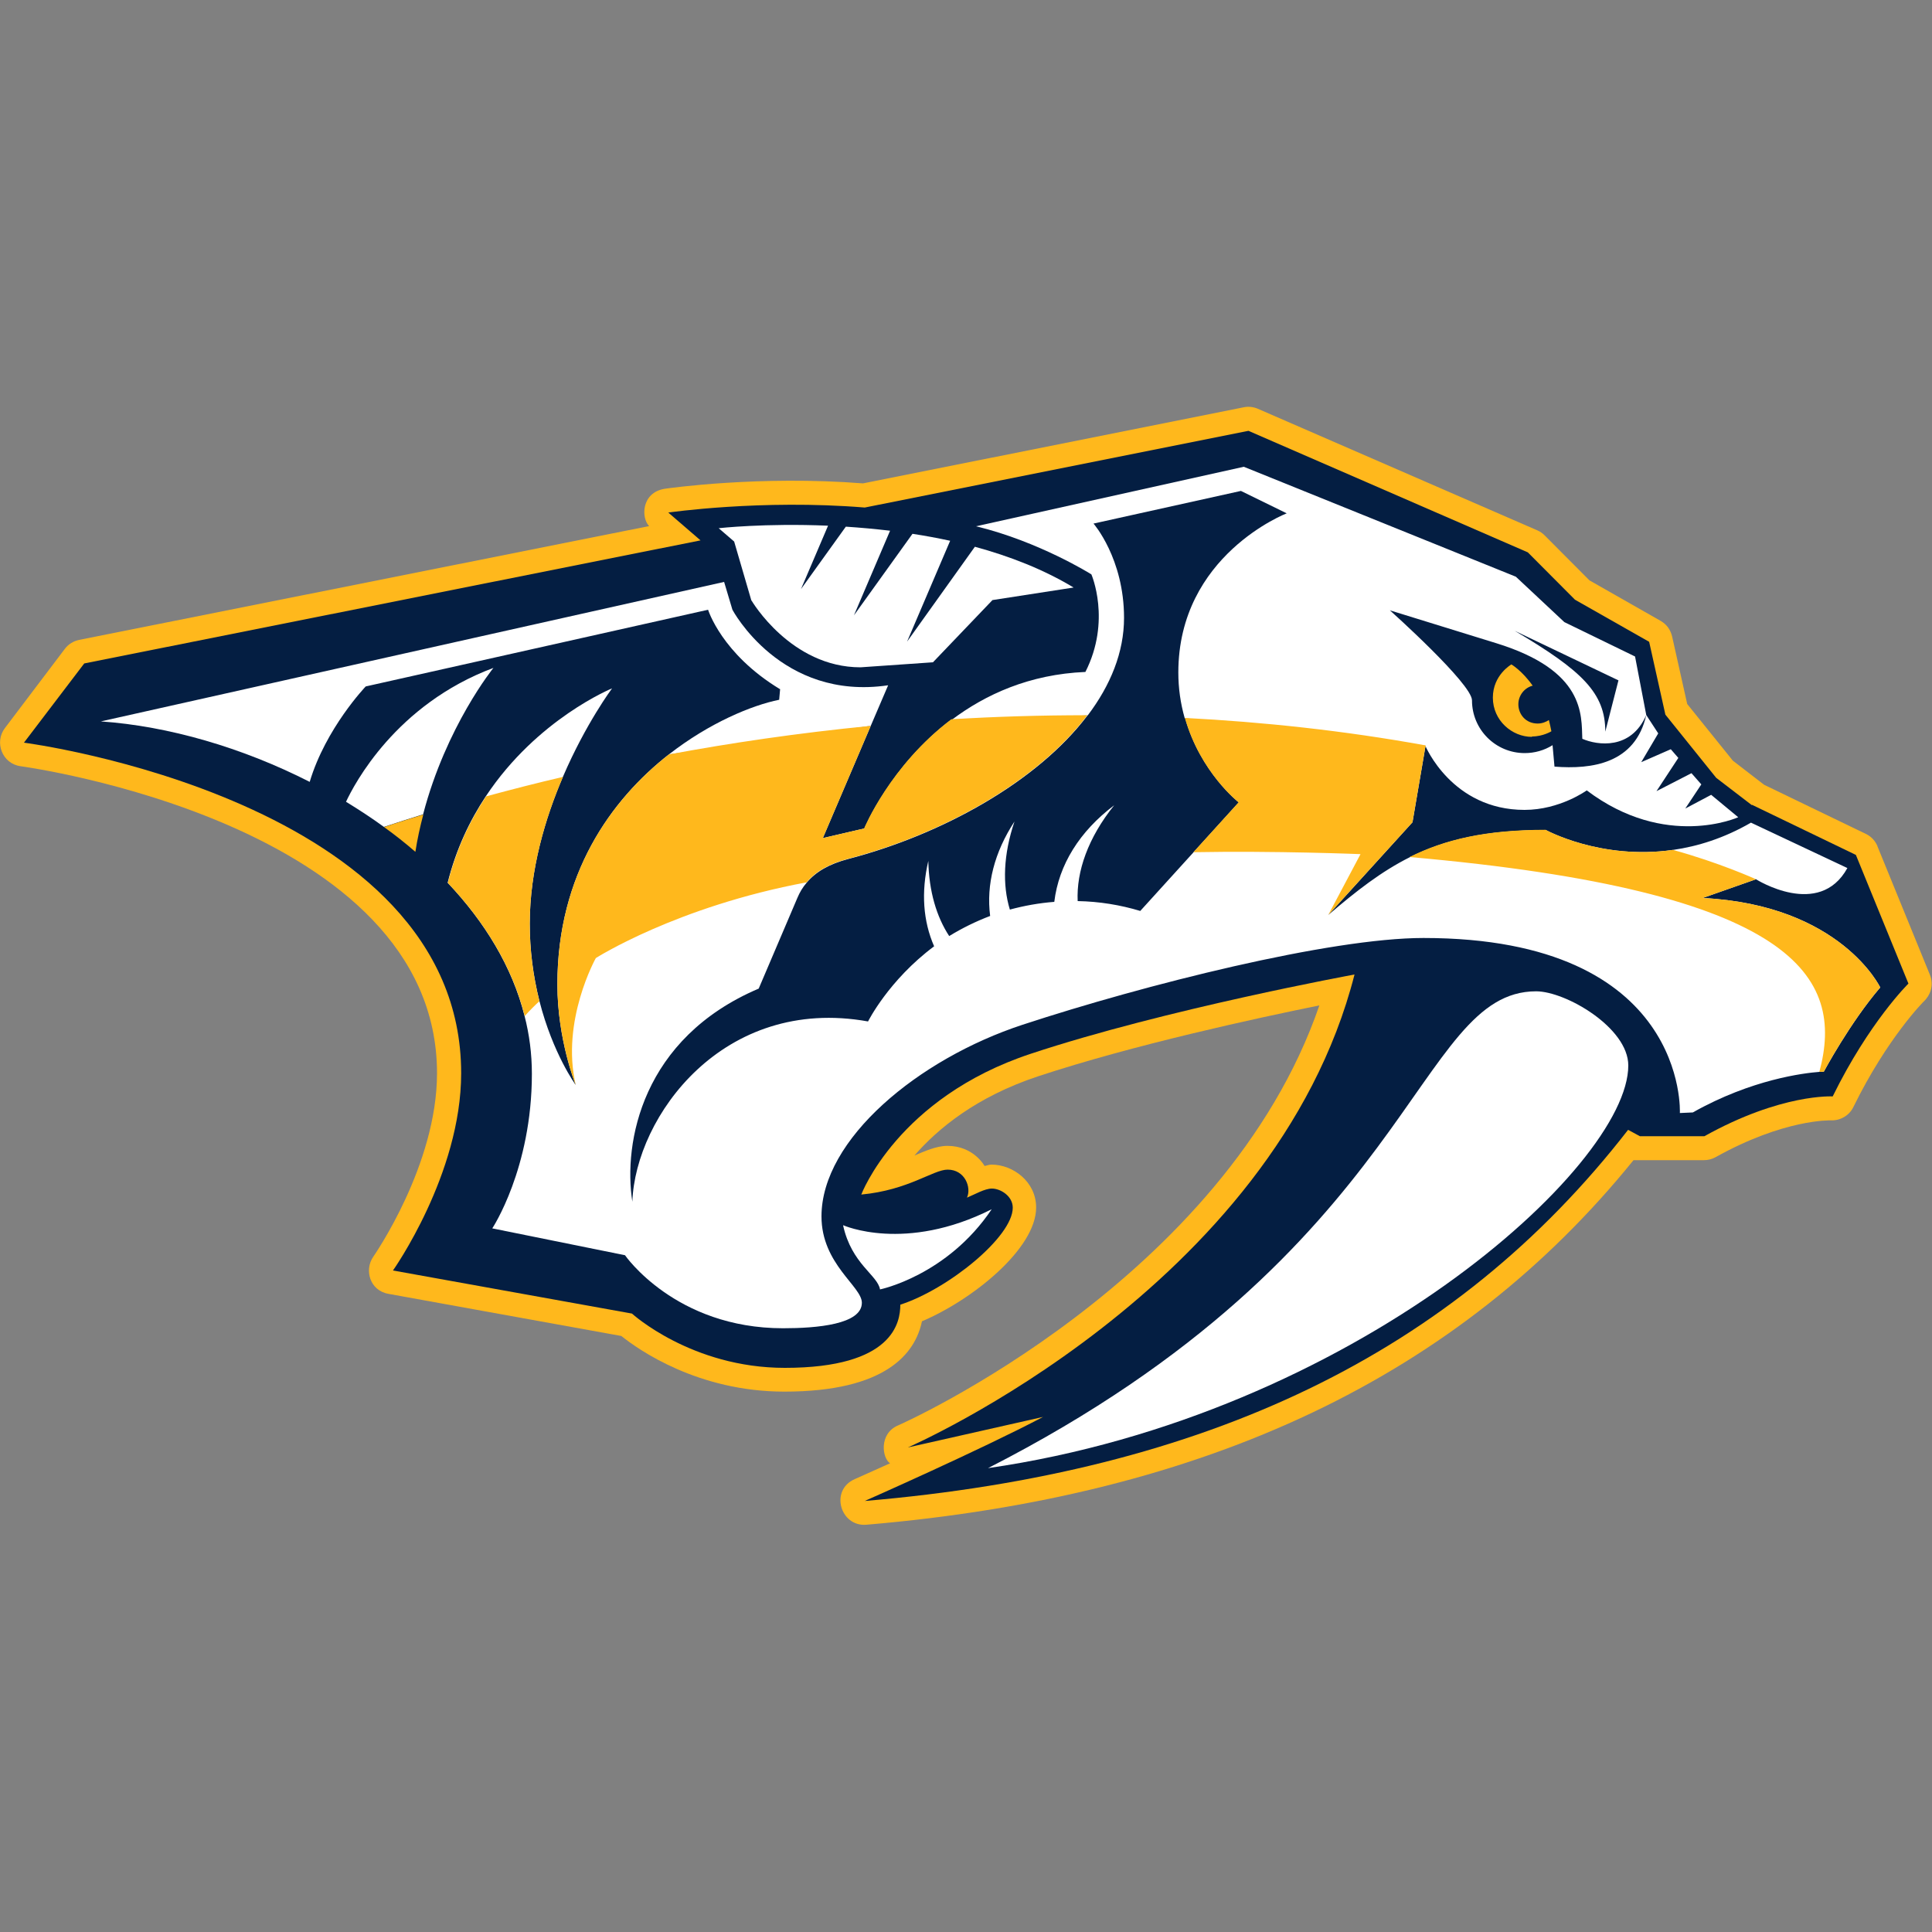
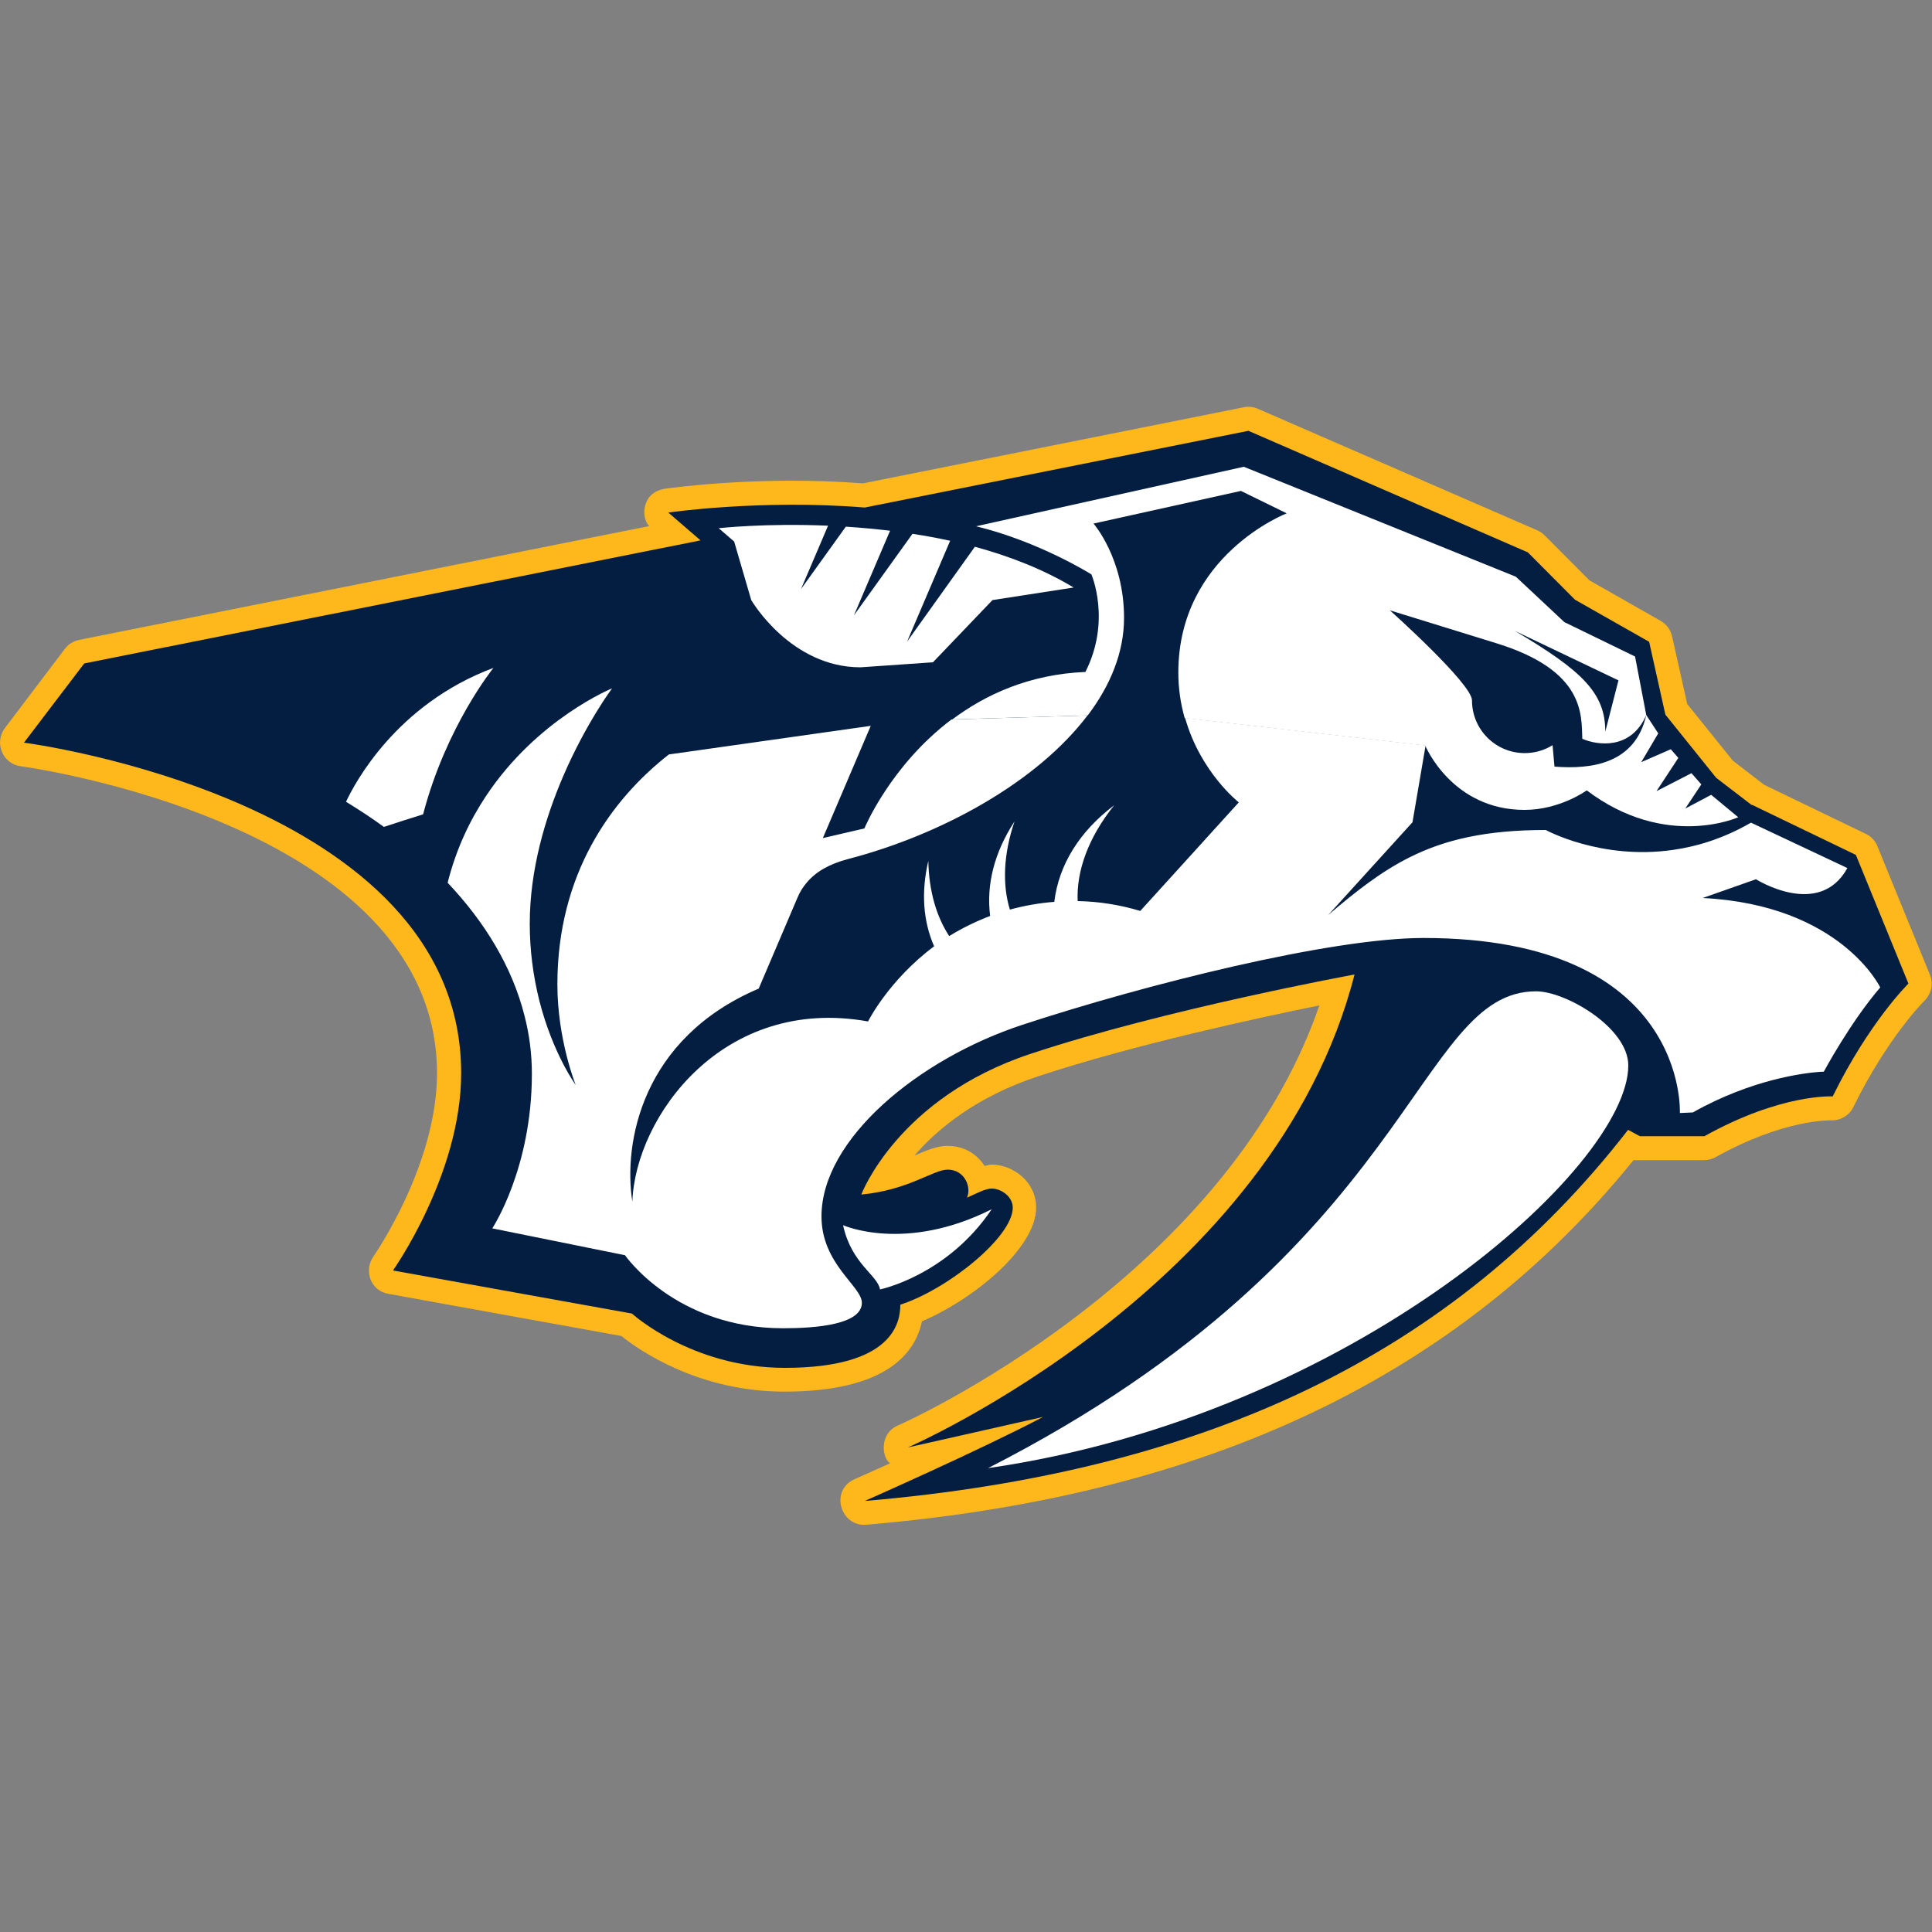
<svg xmlns="http://www.w3.org/2000/svg" id="Layer_31" data-name="Layer 31" viewBox="0 0 100 100">
  <rect x="0" y="0" width="100" height="100" fill="#808080" stroke="none" />
  <defs>
    <style>
      .cls-1 {
        fill: #041e42;
      }

      .cls-2 {
        fill: #fff;
      }

      .cls-3 {
        fill: #ffb81c;
      }
    </style>
  </defs>
  <path class="cls-3" d="M97.18,43.8c-.12-.28-.33-.51-.61-.64l-5.26-2.54-1.62-1.25-2.36-2.93-.78-3.49c-.04-.17-.11-.33-.21-.47-.1-.14-.23-.25-.38-.34l-3.69-2.1-2.32-2.33c-.11-.11-.24-.2-.38-.26l-14.46-6.29c-.23-.1-.49-.13-.73-.08l-19.71,3.94c-5.37-.42-10.07.25-10.27.28-1.21.2-1.22,1.51-.8,1.93l-29.5,5.89c-.29.06-.56.22-.74.46L.25,37.69c-.55.73-.14,1.84.82,1.97.22.03,21.55,2.95,21.55,15.89,0,4.77-3.27,9.45-3.3,9.5-.47.67-.19,1.75.79,1.92l12.05,2.18c.91.73,3.98,2.88,8.44,2.88,5.28,0,6.78-2,7.12-3.64,2.62-1.11,5.91-3.76,5.91-5.89,0-1.33-1.19-2.22-2.31-2.22-.13,0-.24.05-.36.07,0,0-.56-1.04-1.92-1.04-.58,0-1.21.29-1.71.5,1.21-1.39,3.2-3.04,6.4-4.1,4.93-1.63,11.35-3.02,14.56-3.67-4.89,14.21-21.63,21.67-21.81,21.74-1,.43-.82,1.7-.41,1.96l-1.83.82c-1.3.57-.75,2.47.6,2.36,17.67-1.5,30.66-7.69,39.71-18.87h3.64c.21,0,.42-.05.6-.15,3.56-1.99,5.95-1.91,5.97-1.91.49.02.96-.25,1.17-.69,1.76-3.59,3.66-5.49,3.68-5.5.26-.26.52-.76.28-1.35l-2.72-6.66h0s0,0,0,0Z" />
  <path class="cls-1" d="M90.67,41.67l-1.84-1.41-2.63-3.27-.84-3.77-3.84-2.18-2.44-2.45-14.46-6.29-19.86,3.97c-5.37-.44-10.17.26-10.17.26l1.67,1.44-31.9,6.37-3.12,4.1s22.63,2.92,22.63,17.11c0,5.23-3.53,10.21-3.53,10.21l12.37,2.23s3.08,2.81,7.91,2.81c5.62,0,5.98-2.36,5.98-3.27,2.47-.8,5.82-3.51,5.82-5.02,0-.6-.63-.99-1.08-.99-.37,0-.88.3-1.29.47.24-.52-.1-1.45-1-1.45-.75,0-2.02,1.06-4.47,1.29,0,0,1.88-5.01,8.78-7.29,6.97-2.31,16.75-4.1,16.75-4.1-4.15,16.25-23.12,24.48-23.12,24.48l7-1.58c-3.25,1.71-9.23,4.35-9.23,4.35,17.65-1.5,30.49-7.58,39.51-19.21l.61.33h3.34c3.98-2.22,6.64-2.06,6.64-2.06,1.89-3.85,3.92-5.84,3.92-5.84l-2.72-6.66-5.37-2.59h0Z" />
  <path class="cls-2" d="M17.91,41.5c.67.41,1.33.84,1.96,1.3.67-.22,1.35-.44,2.03-.65,1.19-4.56,3.64-7.58,3.64-7.58-5.06,1.89-7.21,6.03-7.63,6.93ZM38.91,31.1s2.02,3.44,5.63,3.44l3.75-.26,3.08-3.22,4.2-.65c-1.56-.94-3.31-1.62-5.11-2.11l-3.51,4.91,2.23-5.22c-.65-.14-1.29-.26-1.95-.36l-3.03,4.22,1.87-4.38c-.76-.09-1.53-.16-2.29-.21l-2.32,3.23,1.4-3.28c-3.27-.14-5.66.13-5.66.13l.8.69.89,3.05h0ZM43.64,63.43c.44,2,1.78,2.56,1.91,3.31,0,0,3.47-.71,5.78-4.15-4.49,2.26-7.68.83-7.68.83h0ZM84.28,55.15c0-1.96-3.24-3.84-4.77-3.84-6.29,0-6.2,13.36-28.37,24.68,18.88-2.73,33.14-15.57,33.14-20.84Z" />
-   <path class="cls-2" d="M40.38,35.66l-.05.56c-1.4.28-3.61,1.19-5.71,2.83l10.45-1.48.9-2.1c-5.56.82-8.06-3.91-8.06-3.91l-.43-1.44-32.26,7.22c3.48.24,7.32,1.35,10.81,3.13.83-2.78,2.9-4.94,2.9-4.94l17.72-3.97s.7,2.28,3.72,4.11h0Z" />
  <path class="cls-2" d="M88.13,46.48l2.76-.97s3.27,2.07,4.73-.58l-4.99-2.35c-1.4.81-2.77,1.23-4.03,1.41h0c-3.74.54-6.59-1.03-6.59-1.03-3.1,0-5.22.5-7.04,1.41h0c-1.48.74-2.77,1.75-4.22,2.99l4.36-4.8.68-3.98-12.45-1.42c.8,2.83,2.78,4.37,2.78,4.37l-2.34,2.58-2.76,3.04c-1.03-.31-2.12-.49-3.24-.51-.07-1.54.54-3.28,1.89-4.96-1.79,1.35-2.87,3.08-3.1,5-.79.06-1.56.2-2.3.4-.39-1.28-.34-2.85.24-4.56-1.04,1.59-1.47,3.27-1.26,4.89-.74.28-1.45.63-2.12,1.04-.65-.99-1.05-2.31-1.08-3.89-.38,1.62-.27,3.12.3,4.42-2.36,1.76-3.42,3.89-3.42,3.89-7.5-1.35-12.04,4.92-12.2,9.33-.48-3.06.5-8.46,6.54-11.03l2-4.69c.12-.29.28-.56.49-.8h0c.47-.56,1.16-.96,2.15-1.22,4.83-1.26,9.77-3.98,12.38-7.43l-7.04.21c-3.17,2.39-4.51,5.64-4.51,5.64l-2.15.5,2.48-5.81-10.45,1.48c-2.99,2.34-5.77,6.19-5.77,11.9,0,2.85.94,5.19.95,5.21h0s-1.18-1.61-1.88-4.35h0c-.33-1.31-.5-2.65-.5-4,0-2.81.81-5.49,1.72-7.61h0c1.18-2.75,2.54-4.57,2.54-4.57,0,0-3.87,1.57-6.53,5.58h0c-.83,1.25-1.54,2.73-1.98,4.48,1.92,2.03,3.34,4.35,3.98,6.89.25.97.38,1.97.38,3,0,4.91-2.05,8-2.05,8l6.87,1.39s2.6,3.78,8.18,3.78c1.76,0,4.08-.2,4.08-1.32,0-.85-2.09-2-2.09-4.47,0-4,5.02-8.15,10.41-9.92,6.3-2.07,15.91-4.49,20.75-4.49,13.72,0,13.27,9.06,13.27,9.06l.67-.03c3.05-1.72,5.76-2.04,6.55-2.1.08,0,.15-.01.23-.01,0,0,1.35-2.53,2.92-4.36,0,0-2.04-4.27-9.19-4.63h0Z" />
  <path class="cls-2" d="M49.26,37.24l7.04-.21c1.18-1.56,1.88-3.27,1.88-5.05,0-3.08-1.58-4.88-1.58-4.88l7.63-1.69,2.37,1.16s-5.61,2.16-5.61,8.24c0,.8.11,1.59.33,2.36l12.45,1.42s1.37,3.33,5.14,3.33c1.83,0,3.22-1.01,3.22-1.01,4.09,3.09,7.84,1.39,7.84,1.39l-1.4-1.16-1.34.71.83-1.25-.51-.58-1.81.93,1.13-1.72-.39-.45-1.53.67.88-1.49-.62-.95c-.57,2.52-2.82,2.82-4.75,2.67l-.1-1.11c-.43.27-.93.41-1.44.41-1.51,0-2.73-1.22-2.73-2.73,0-.86-4.25-4.66-4.25-4.66l5.5,1.7c4.61,1.42,4.41,3.71,4.46,4.95.78.34,2.52.59,3.31-1.23l-.58-3.03-3.66-1.78-2.51-2.35-14.08-5.69-13.86,3.08c3.27.79,5.97,2.49,5.97,2.49,0,0,1.04,2.39-.31,5.05-2.9.12-5.18,1.17-6.92,2.48h0ZM83.77,35.22l-.68,2.65c0-2-1.19-3.15-4.69-5.22l5.38,2.57h0Z" />
-   <path class="cls-3" d="M90.89,45.51s-1.89-.86-4.3-1.52c-3.74.54-6.59-1.04-6.59-1.04-3.1,0-5.22.5-7.04,1.41,20.02,1.76,22.53,6.2,21.21,11.12.08,0,.15-.01.23-.01,0,0,1.35-2.53,2.92-4.36,0,0-2.04-4.27-9.19-4.63l2.76-.97h0ZM29.15,40.21c-1.34.31-2.66.65-3.99,1.01-.83,1.25-1.54,2.73-1.98,4.48,1.92,2.03,3.34,4.35,3.98,6.89.24-.27.49-.52.76-.77-.33-1.31-.5-2.65-.5-4,0-2.81.81-5.49,1.72-7.61h0ZM73.78,38.58c-4.24-.77-8.41-1.21-12.45-1.42.8,2.83,2.78,4.37,2.78,4.37l-2.34,2.58c4.23-.08,8.65.1,8.65.1l-1.67,3.15,4.36-4.8.68-3.98h0ZM44.74,42.88l-2.15.5,2.48-5.81c-3.78.37-7.29.89-10.45,1.48-2.99,2.34-5.77,6.19-5.77,11.9,0,2.87.95,5.21.95,5.21-.78-3.32,1.04-6.57,1.04-6.57,0,0,4.18-2.67,10.91-3.92.47-.56,1.16-.96,2.15-1.22,4.83-1.26,9.77-3.98,12.38-7.43-2.41,0-4.76.07-7.04.21-3.17,2.39-4.51,5.64-4.51,5.64h0ZM21.5,44.09c.1-.65.24-1.29.41-1.93-.68.21-1.36.42-2.03.65.56.4,1.1.83,1.62,1.28ZM79.3,38.12c.57,0,1-.27,1-.27-.04-.19-.08-.39-.13-.58-.14.09-.34.18-.58.18-.62,0-1-.48-1-1,0-.45.31-.85.74-.96-.55-.78-1.1-1.1-1.1-1.1,0,0-.96.54-.96,1.72s.99,2.03,2.02,2.03Z" />
</svg>